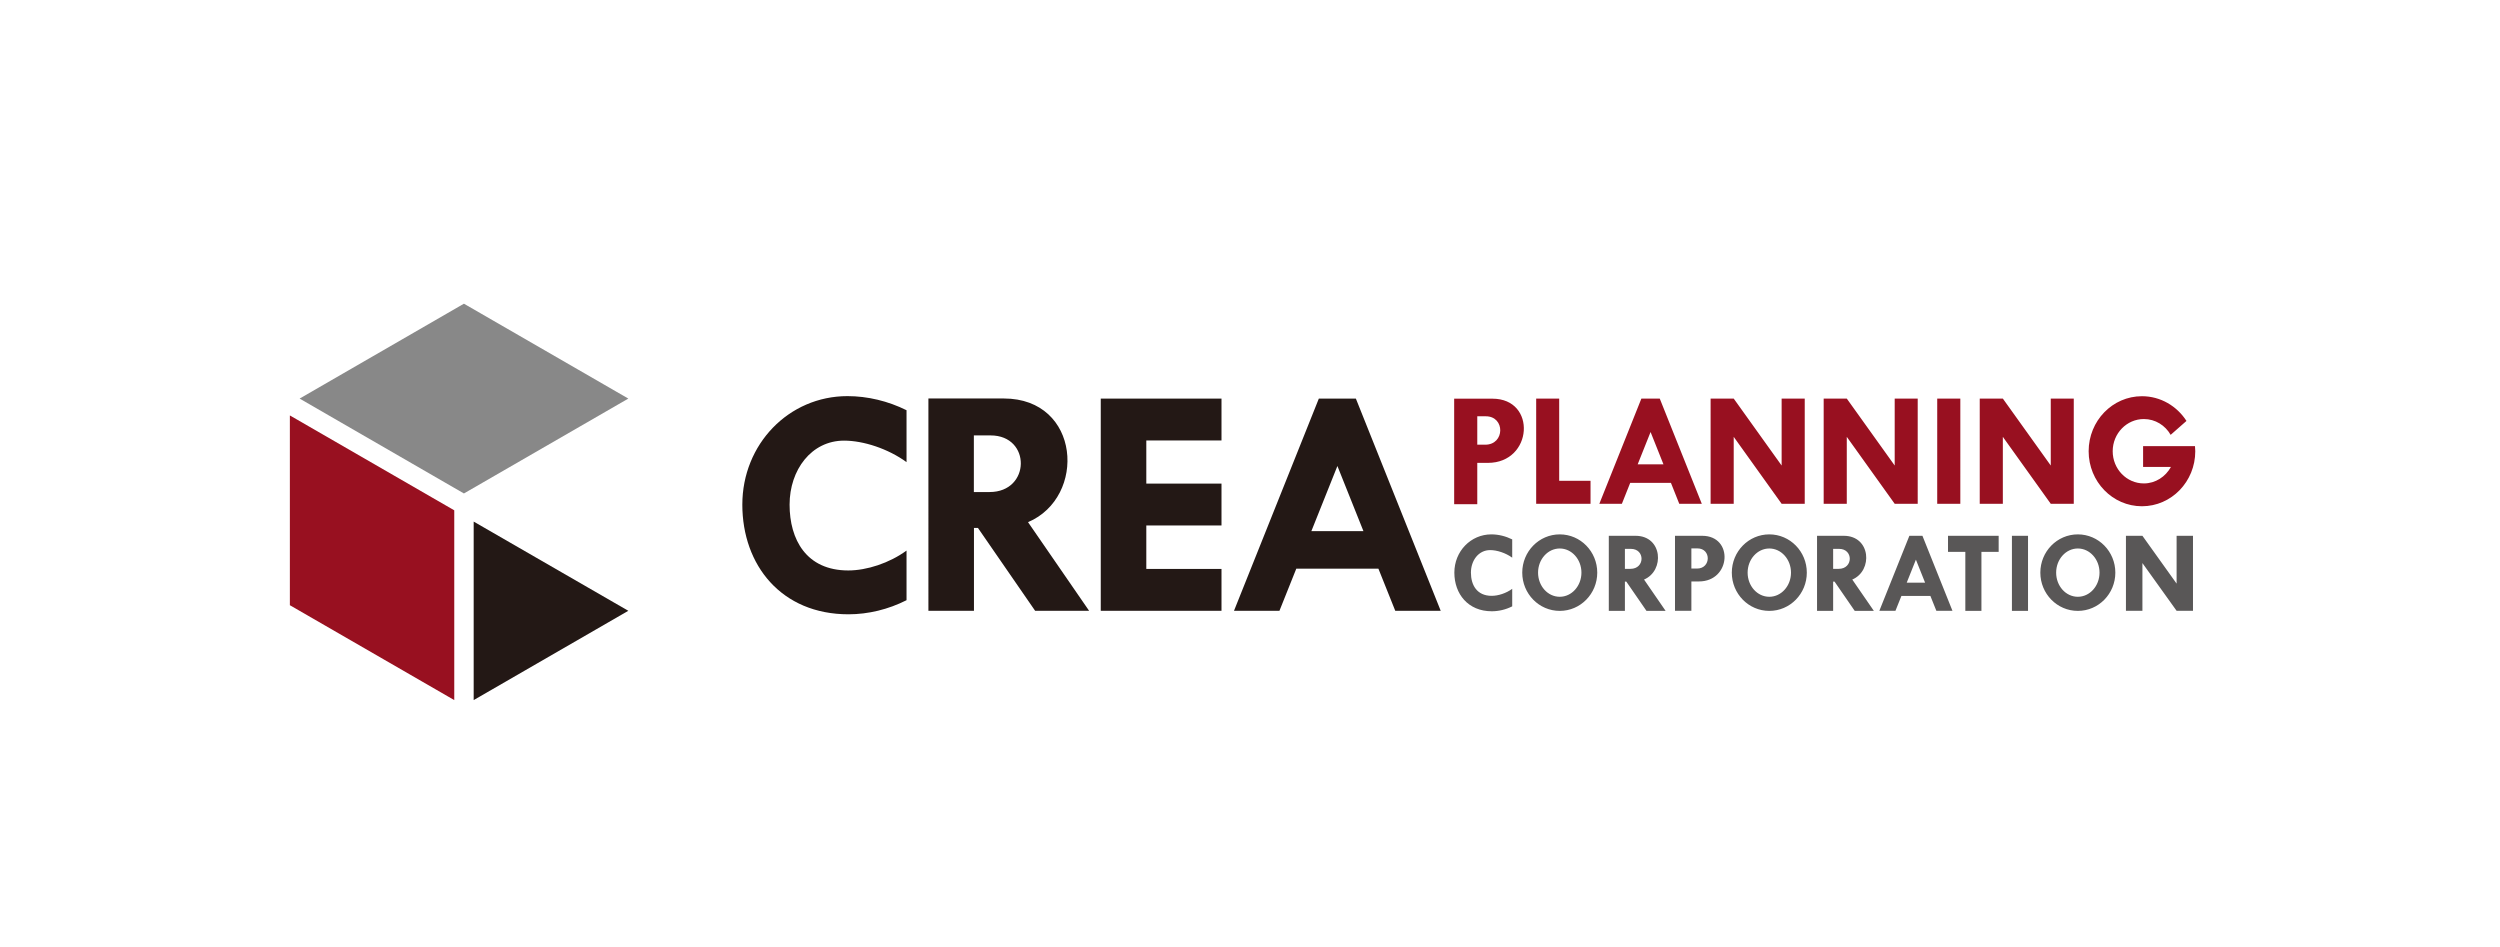
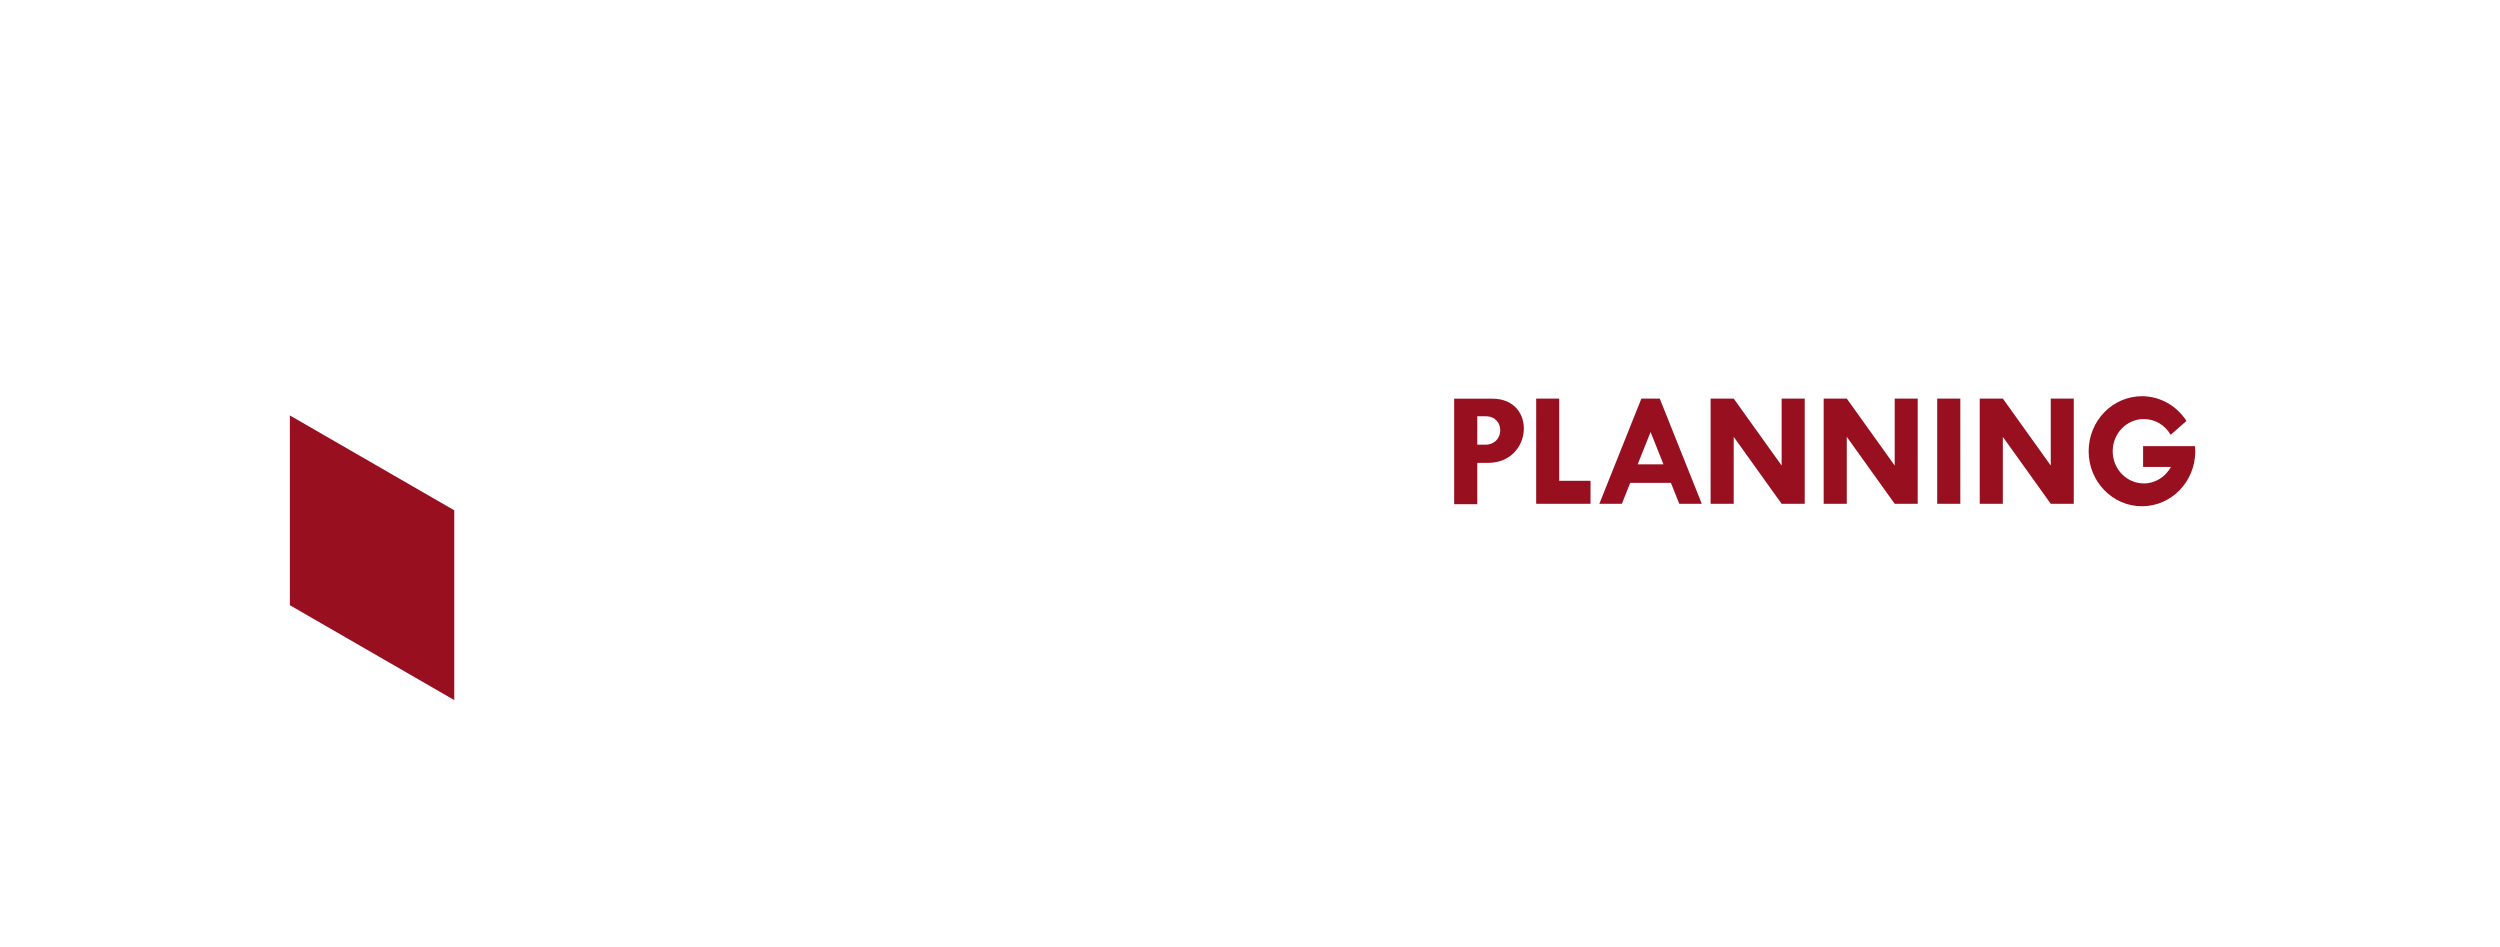
<svg xmlns="http://www.w3.org/2000/svg" id="_レイヤー_2" data-name="レイヤー 2" viewBox="0 0 264 100">
  <defs>
    <style>.cls-1{fill:#231815}.cls-4{fill:#981020}</style>
  </defs>
  <g id="design">
-     <path style="fill:#fff" d="M0 0h264v100H0z" />
-     <path class="cls-1" d="m50.02 73.93 16.33-9.43-16.33-9.42v18.85z" />
    <path class="cls-4" d="m30.61 63.91 17.36 10.02V53.89L30.61 43.87v20.04z" />
-     <path style="fill:#888" d="m31.64 42.09 17.35 10.02 17.36-10.02-17.36-10.02-17.35 10.02z" />
-     <path class="cls-1" d="M128.99 64.5v-4.42h-7.94v-4.59h7.94v-4.42h-7.94v-4.56h7.94v-4.42h-12.75V64.5h12.75zm-50.6-11.21c0 6.39 4.12 11.58 11.21 11.58 2.09 0 4.22-.52 6.13-1.49v-5.24c-1.81 1.32-4.19 2.1-6.15 2.1-4.45 0-6.2-3.28-6.2-6.95s2.3-6.76 5.75-6.76c2.04 0 4.65.85 6.6 2.27v-5.48c-1.95-.97-4.12-1.49-6.24-1.49-6.19 0-11.1 5.07-11.1 11.46Zm19.65-11.2V64.5h4.81v-8.75h.42l6.04 8.75h5.7l-6.45-9.36c6.22-2.64 5.56-13.06-2.56-13.06h-7.95Zm6.57 3.89c4.3 0 4.24 5.98-.11 5.98h-1.66v-5.98h1.77Zm38.58-3.89h-3.92l-8.96 22.41h4.8l1.78-4.45h8.67l1.78 4.45h4.8l-8.96-22.41Zm-4.71 14 2.75-6.88 2.75 6.88h-5.5Z" />
    <path class="cls-4" d="M153.56 42.1v11.14H156v-4.36h1.12c4.76 0 5.19-6.78.48-6.78h-4.03Zm3.28 4.86H156v-3h.9c2.06 0 2.03 3-.06 3Zm16.49-4.87-4.44 11.11h2.38l.88-2.21h4.3l.88 2.21h2.38l-4.44-11.11h-1.94Zm-.39 6.94 1.36-3.41 1.36 3.41h-2.72Zm15.2.13-5.06-7.07h-2.44V53.2h2.44v-7.07l5.06 7.07h2.44V42.09h-2.44v7.07zm11.94 0-5.06-7.07h-2.44V53.2h2.44v-7.07l5.06 7.07h2.43V42.09h-2.43v7.07zm16.48 0-5.06-7.07h-2.44V53.2h2.44v-7.07l5.06 7.07h2.43V42.09h-2.43v7.07zm-54.34 4.04h5.74v-2.43h-3.31v-8.68h-2.43V53.2zm42.35-11.11h2.44V53.2h-2.44zm27.23 5.02h-5.49v2.2h2.94c-.57 1.03-1.63 1.74-2.86 1.74-1.82 0-3.29-1.52-3.29-3.4s1.48-3.4 3.29-3.4c1.21 0 2.26.67 2.83 1.67l1.67-1.47c-1.01-1.57-2.74-2.61-4.7-2.61-3.11 0-5.63 2.6-5.63 5.81s2.52 5.81 5.63 5.81 5.63-2.6 5.63-5.81c0-.18-.01-.36-.03-.54Z" />
-     <path d="M153.58 60.47c0 2.25 1.45 4.08 3.95 4.08.74 0 1.49-.18 2.16-.52v-1.85c-.64.47-1.48.74-2.17.74-1.57 0-2.19-1.16-2.19-2.45s.81-2.38 2.03-2.38c.72 0 1.64.3 2.33.8v-1.93c-.69-.34-1.46-.53-2.2-.53-2.18 0-3.91 1.79-3.91 4.04Zm16.31-3.89v7.93h1.7v-3.09h.15l2.13 3.09h2.02l-2.28-3.31c2.2-.93 1.97-4.62-.9-4.62h-2.81Zm2.33 1.38c1.52 0 1.5 2.11-.04 2.11h-.59v-2.11h.63Zm19.66-1.38v7.93h1.7v-3.09h.15l2.13 3.09h2.02l-2.28-3.31c2.2-.93 1.97-4.62-.9-4.62h-2.81Zm2.33 1.38c1.52 0 1.5 2.11-.04 2.11h-.59v-2.11h.63Zm-17.33-1.38v7.92h1.73v-3.1h.8c3.39 0 3.69-4.82.34-4.82h-2.87Zm2.33 3.46h-.6v-2.13h.64c1.47 0 1.45 2.13-.04 2.13Zm22.42-3.46-3.17 7.92h1.7l.63-1.57h3.06l.63 1.57h1.7l-3.17-7.92h-1.38Zm-.28 4.95.97-2.43.97 2.43h-1.94Zm28.5-4.95v5.05l-3.61-5.05h-1.74v7.92h1.74v-5.04l3.61 5.04h1.73v-7.92h-1.73zm-65.14-.15c-2.19 0-3.96 1.81-3.96 4.04s1.77 4.04 3.96 4.04 3.96-1.81 3.96-4.04-1.77-4.04-3.96-4.04Zm0 6.59c-1.27 0-2.29-1.14-2.29-2.55s1.03-2.55 2.29-2.55 2.29 1.14 2.29 2.55-1.03 2.55-2.29 2.55Zm22.13-6.59c-2.19 0-3.96 1.81-3.96 4.04s1.77 4.04 3.96 4.04 3.96-1.81 3.96-4.04-1.77-4.04-3.96-4.04Zm0 6.59c-1.27 0-2.29-1.14-2.29-2.55s1.03-2.55 2.29-2.55 2.29 1.14 2.29 2.55-1.03 2.55-2.29 2.55Zm32.58-6.59c-2.19 0-3.96 1.81-3.96 4.04s1.77 4.04 3.96 4.04 3.96-1.81 3.96-4.04-1.77-4.04-3.96-4.04Zm0 6.59c-1.27 0-2.29-1.14-2.29-2.55s1.03-2.55 2.29-2.55 2.29 1.14 2.29 2.55-1.03 2.55-2.29 2.55Zm-6.96-6.44h1.7v7.93h-1.7zm-6.75 0v1.7h1.83v6.23h1.7v-6.23h1.82v-1.7h-5.35z" style="fill:#595757" />
  </g>
</svg>